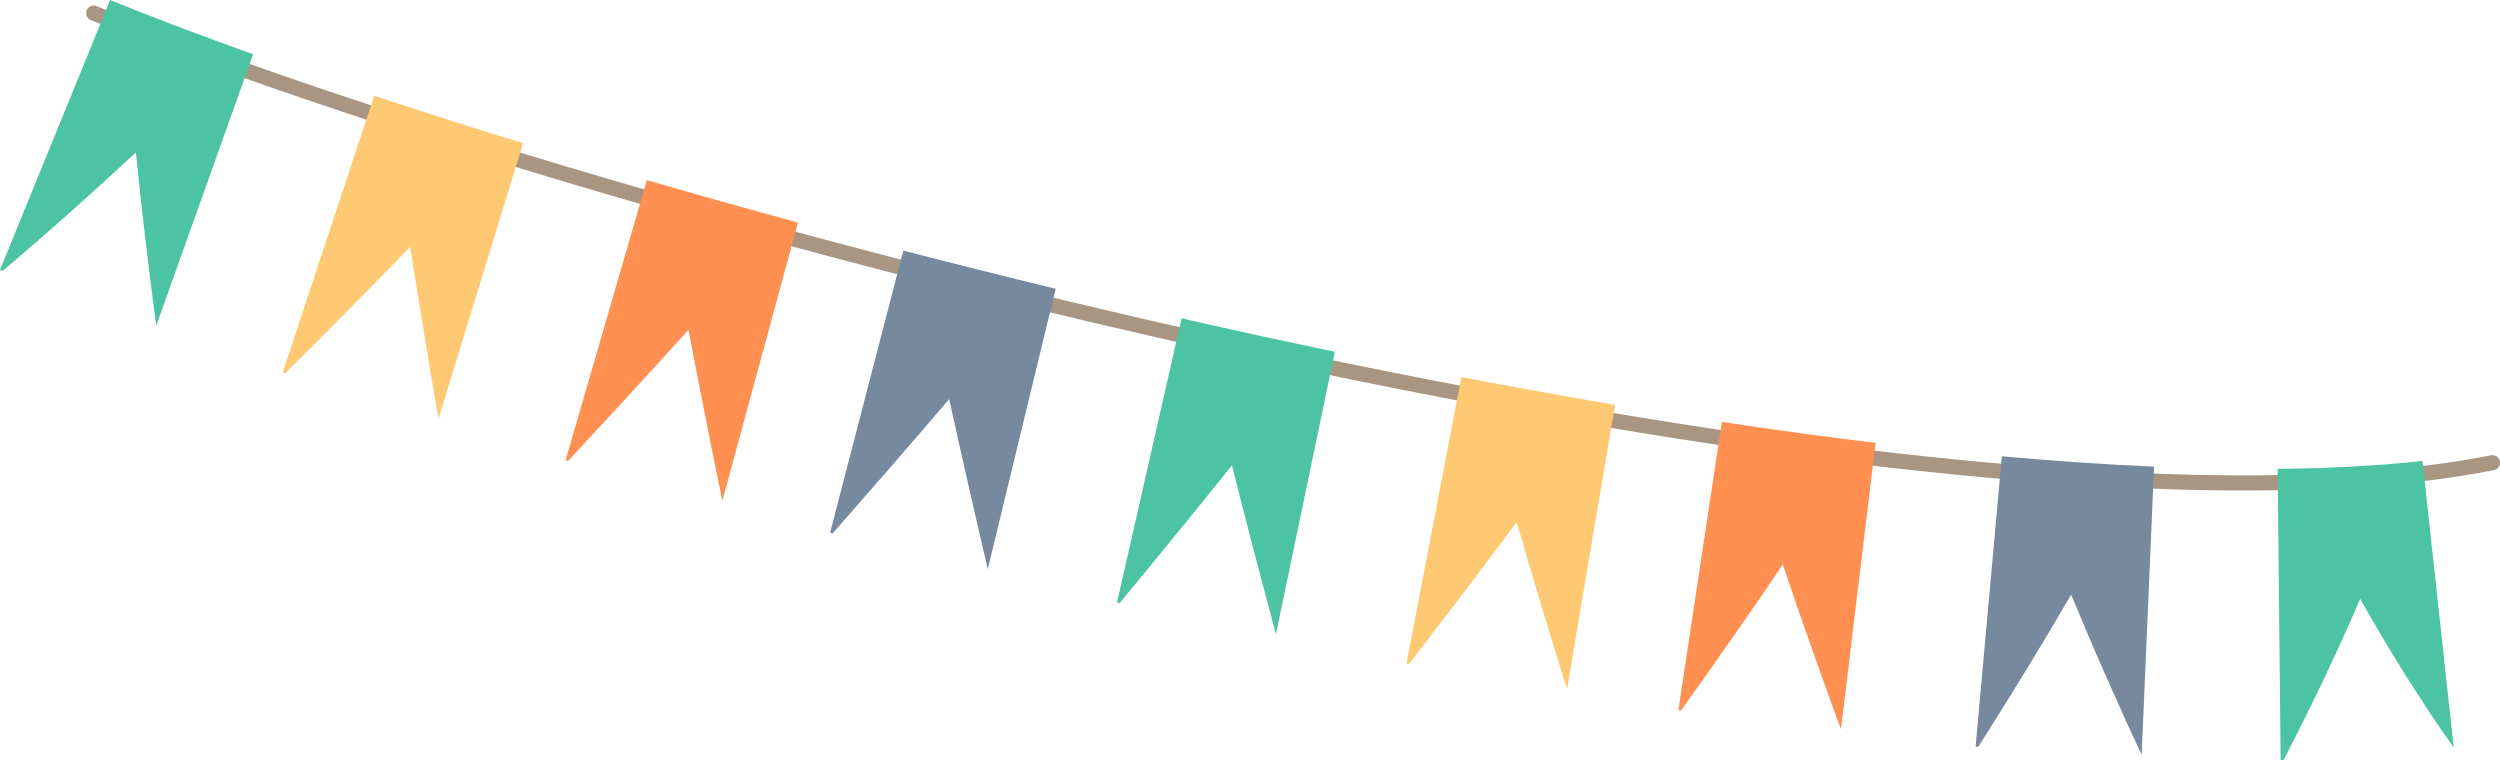
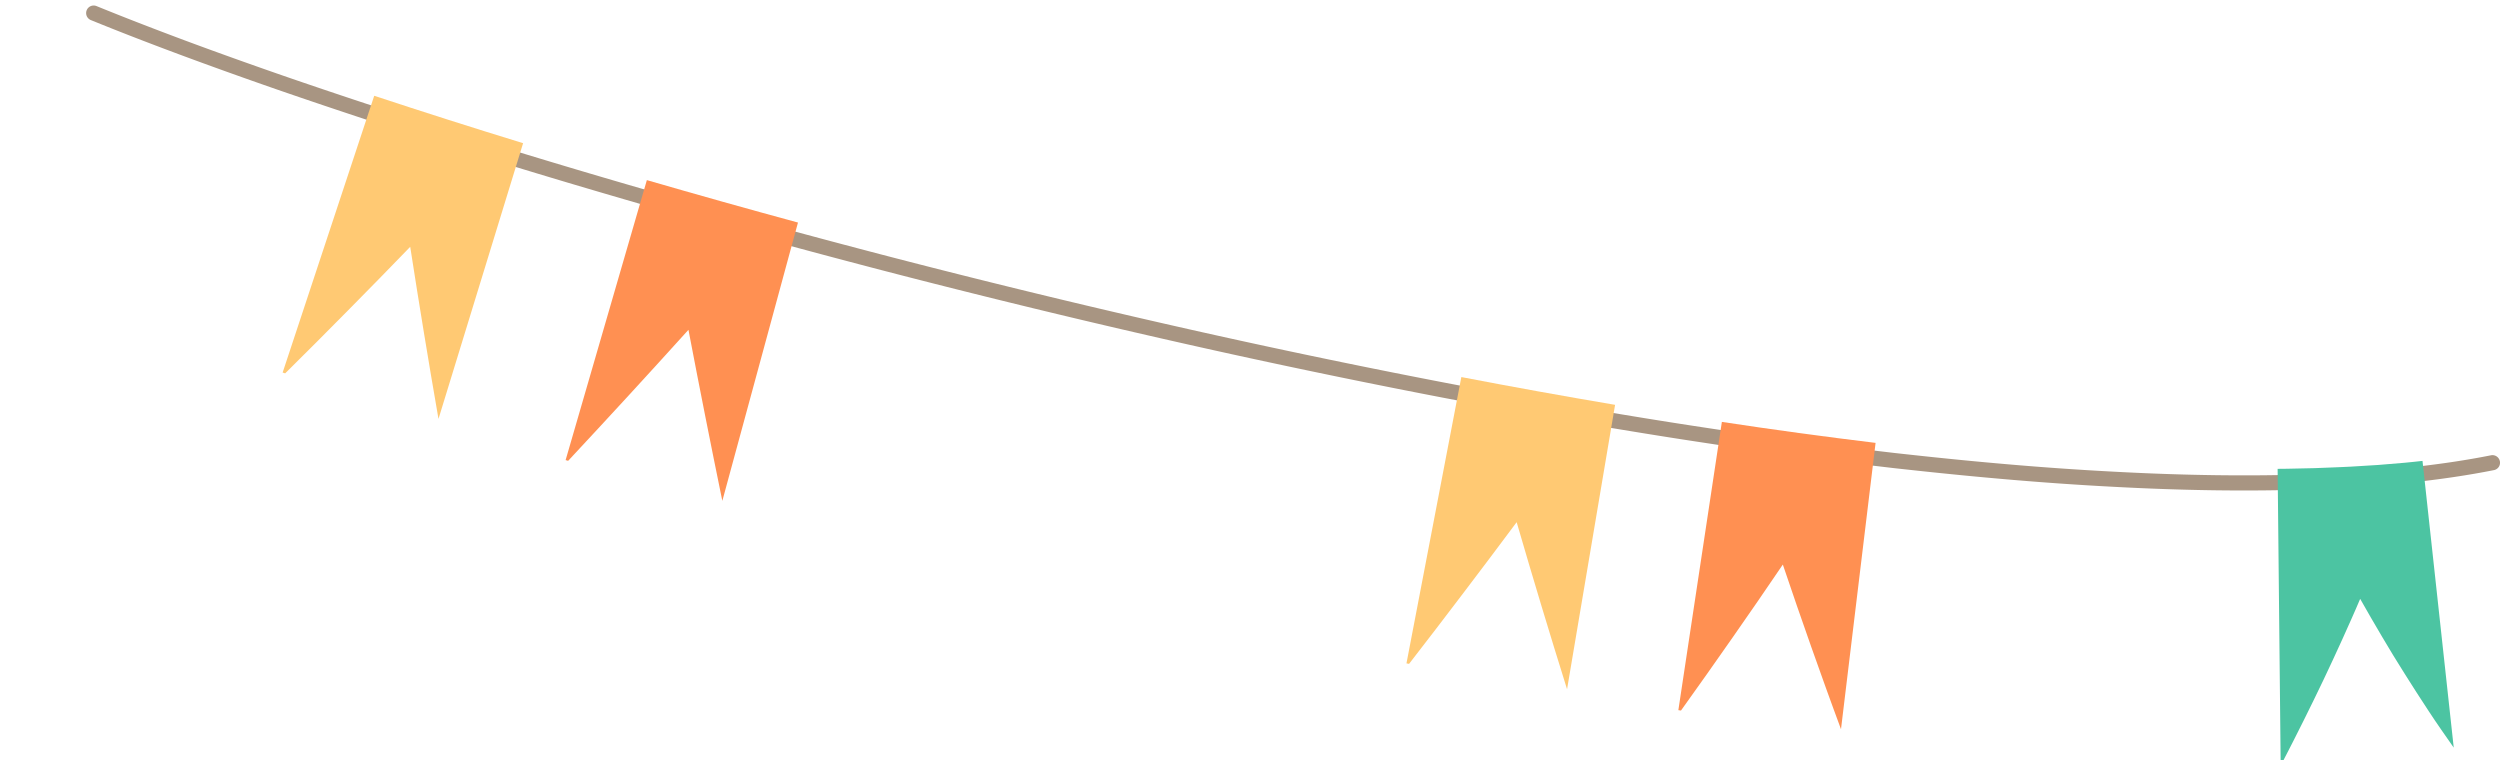
<svg xmlns="http://www.w3.org/2000/svg" id="Group_43926" data-name="Group 43926" width="367.738" height="111.845" viewBox="0 0 367.738 111.845">
  <defs>
    <clipPath id="clip-path">
      <rect id="Rectangle_20616" data-name="Rectangle 20616" width="367.738" height="111.845" fill="none" />
    </clipPath>
  </defs>
  <g id="Group_43925" data-name="Group 43925" clip-path="url(#clip-path)">
    <path id="Path_589800" data-name="Path 589800" d="M423.075,71.385a1.11,1.11,0,0,0-1.305-.858c-3.7.739-7.813,1.349-12.261,1.818l-1.726.187-3.516.293-.33.028c-.179.015-.358.031-.534.042l-4.463.272-3.6.147c-9.166.314-18.8.183-29.454-.4-9.082-.478-18.905-1.3-30.031-2.529l-.674-.073c-.4-.043-.8-.086-1.207-.134l-5.659-.668-4.69-.595c-.938-.119-1.908-.241-2.863-.374l-1.776-.241c-1.895-.256-3.854-.521-5.783-.805l-3.776-.543-2.687-.407-2.194-.333c-4.983-.761-9.86-1.567-14.019-2.263l-1.514-.261c-1.983-.342-4.033-.7-6.045-1.051l-5.667-1.019-1.891-.352c-9.79-1.813-19.944-3.833-30.181-6.005-9.624-2.039-19.465-4.254-30.082-6.769-10.163-2.411-20.24-4.918-29.952-7.45h0c-9.954-2.6-19.972-5.323-29.776-8.107-10.236-2.916-20.171-5.872-29.529-8.784-4.729-1.473-9.652-3.043-14.63-4.668-5.332-1.753-10.075-3.35-14.5-4.883-5.146-1.79-9.822-3.469-14.295-5.133C77.738,7.7,73.5,6.058,69.56,4.45a1.109,1.109,0,0,0-1.445.606v0a1.11,1.11,0,0,0,.607,1.451c3.962,1.616,8.22,3.269,12.976,5.04,4.488,1.67,9.179,3.355,14.341,5.15,4.436,1.537,9.19,3.138,14.535,4.895,4.99,1.629,9.923,3.2,14.662,4.678,9.375,2.918,19.328,5.878,29.582,8.8,9.467,2.688,19.133,5.324,28.748,7.839l2.149.561c9.4,2.441,19.121,4.856,28.925,7.182,10.636,2.519,20.493,4.737,30.134,6.78,10.255,2.176,20.428,4.2,30.236,6.016l1.9.353,5.676,1.021c2.02.358,4.073.711,6.058,1.054l1.519.262c4.477.749,9.778,1.625,15.154,2.436l3.793.575,3.78.544c1.938.285,3.9.551,5.805.808l1.77.24c.965.135,1.942.258,2.888.378l4.7.6,5.667.669c.411.049.821.093,1.231.137l.667.072c11.17,1.229,21.035,2.059,30.157,2.539,10.718.587,20.417.718,29.657.4l3.615-.148h.011l4.489-.273c.2-.013.392-.03.587-.047l.318-.027,3.532-.294,1.765-.191c4.514-.475,8.7-1.1,12.464-1.849a1.11,1.11,0,0,0,.866-1.318Z" transform="translate(-55.361 -3.555)" fill="#a89582" />
-     <path id="Path_589801" data-name="Path 589801" d="M19.987,22.422c.426,4.241.891,8.5,1.392,12.746.25,2.125.508,4.259.774,6.384s.54,4.253.821,6.383L37.232,7.978C30.1,5.429,23.026,2.786,16.2,0L0,39.7l.372.151c6.736-5.668,13.24-11.513,19.615-17.433" fill="#4cc4a2" />
    <path id="Path_589802" data-name="Path 589802" d="M242.007,97.865q1.96,12.653,4.159,25.318l12.447-40.558q-11.009-3.379-21.9-6.974l-13.47,40.71.369.122q4.661-4.609,9.259-9.272,4.6-4.647,9.14-9.346" transform="translate(-181.667 -61.563)" fill="#ffc973" />
    <path id="Path_589803" data-name="Path 589803" d="M464.848,164.3q2.4,12.575,4.982,25.16l11.128-40.94q-11.145-3.029-22.229-6.242l-11.951,41.182.371.109q4.471-4.793,8.895-9.609t8.8-9.661" transform="translate(-363.579 -115.784)" fill="#ff9052" />
-     <path id="Path_589804" data-name="Path 589804" d="M673.195,219.76q2.747,12.5,5.681,25.011l9.984-41.234q-11.224-2.719-22.408-5.619l-10.775,41.505.374.1q4.33-4.922,8.615-9.855t8.529-9.9" transform="translate(-533.576 -161.062)" fill="#76899e" />
-     <path id="Path_589805" data-name="Path 589805" d="M899.194,273.071q1.567,6.2,3.184,12.416,1.62,6.2,3.292,12.407l8.66-41.532q-11.284-2.344-22.538-4.916l-9.508,41.814.377.086q4.18-5.046,8.314-10.114c2.757-3.384,5.495-6.76,8.22-10.16" transform="translate(-717.983 -204.621)" fill="#4cc4a2" />
    <path id="Path_589806" data-name="Path 589806" d="M1127.171,319.191q3.574,12.3,7.414,24.572l7.064-41.833q-11.313-1.915-22.615-4.085l-8.071,42.115.381.073q4.01-5.173,7.971-10.4l3.942-5.212Z" transform="translate(-904.078 -242.381)" fill="#ffc973" />
    <path id="Path_589807" data-name="Path 589807" d="M1341.084,354.248c1.367,4.04,2.758,8.093,4.185,12.119q1.069,3.025,2.16,6.052l1.1,3.028,1.111,3.019,5.087-42.119q-11.293-1.367-22.61-3.086l-6.4,42.4.385.058c1.274-1.78,2.539-3.553,3.8-5.34s2.518-3.575,3.767-5.364,2.491-3.579,3.727-5.37,2.466-3.6,3.689-5.4" transform="translate(-1078.838 -271.202)" fill="#ff9052" />
-     <path id="Path_589808" data-name="Path 589808" d="M1574.576,380.778q1.225,2.953,2.484,5.907l1.267,2.953,1.287,2.939q1.3,2.939,2.627,5.88l1.341,2.939,1.365,2.923,1.824-42.386c-7.417-.319-14.891-.844-22.39-1.523l-3.861,42.707.393.035c2.355-3.707,4.669-7.4,6.951-11.145s4.516-7.457,6.711-11.229" transform="translate(-1269.919 -293.294)" fill="#76899e" />
    <path id="Path_589809" data-name="Path 589809" d="M1811.243,384.354q1.569,2.775,3.208,5.545c.546.922,1.1,1.85,1.657,2.766s1.124,1.824,1.7,2.735q1.716,2.733,3.51,5.458.448.684.9,1.353l.918,1.343q.923,1.342,1.869,2.682l-4.594-42.176-1.289.139c-.431.044-.855.1-1.3.131l-2.621.218-1.311.11-1.328.081-2.657.164c-.441.032-.892.044-1.339.063l-1.344.055c-.9.034-1.788.081-2.69.105l-2.712.06c-.9.02-1.806.047-2.72.044l.442,42.879.406,0,.758-1.467.755-1.478q.751-1.479,1.487-2.957,1.472-2.957,2.885-5.913,1.418-2.982,2.77-5.964.676-1.491,1.336-2.98l.655-1.491Z" transform="translate(-1464.073 -296.264)" fill="#4cc4a2" />
  </g>
</svg>